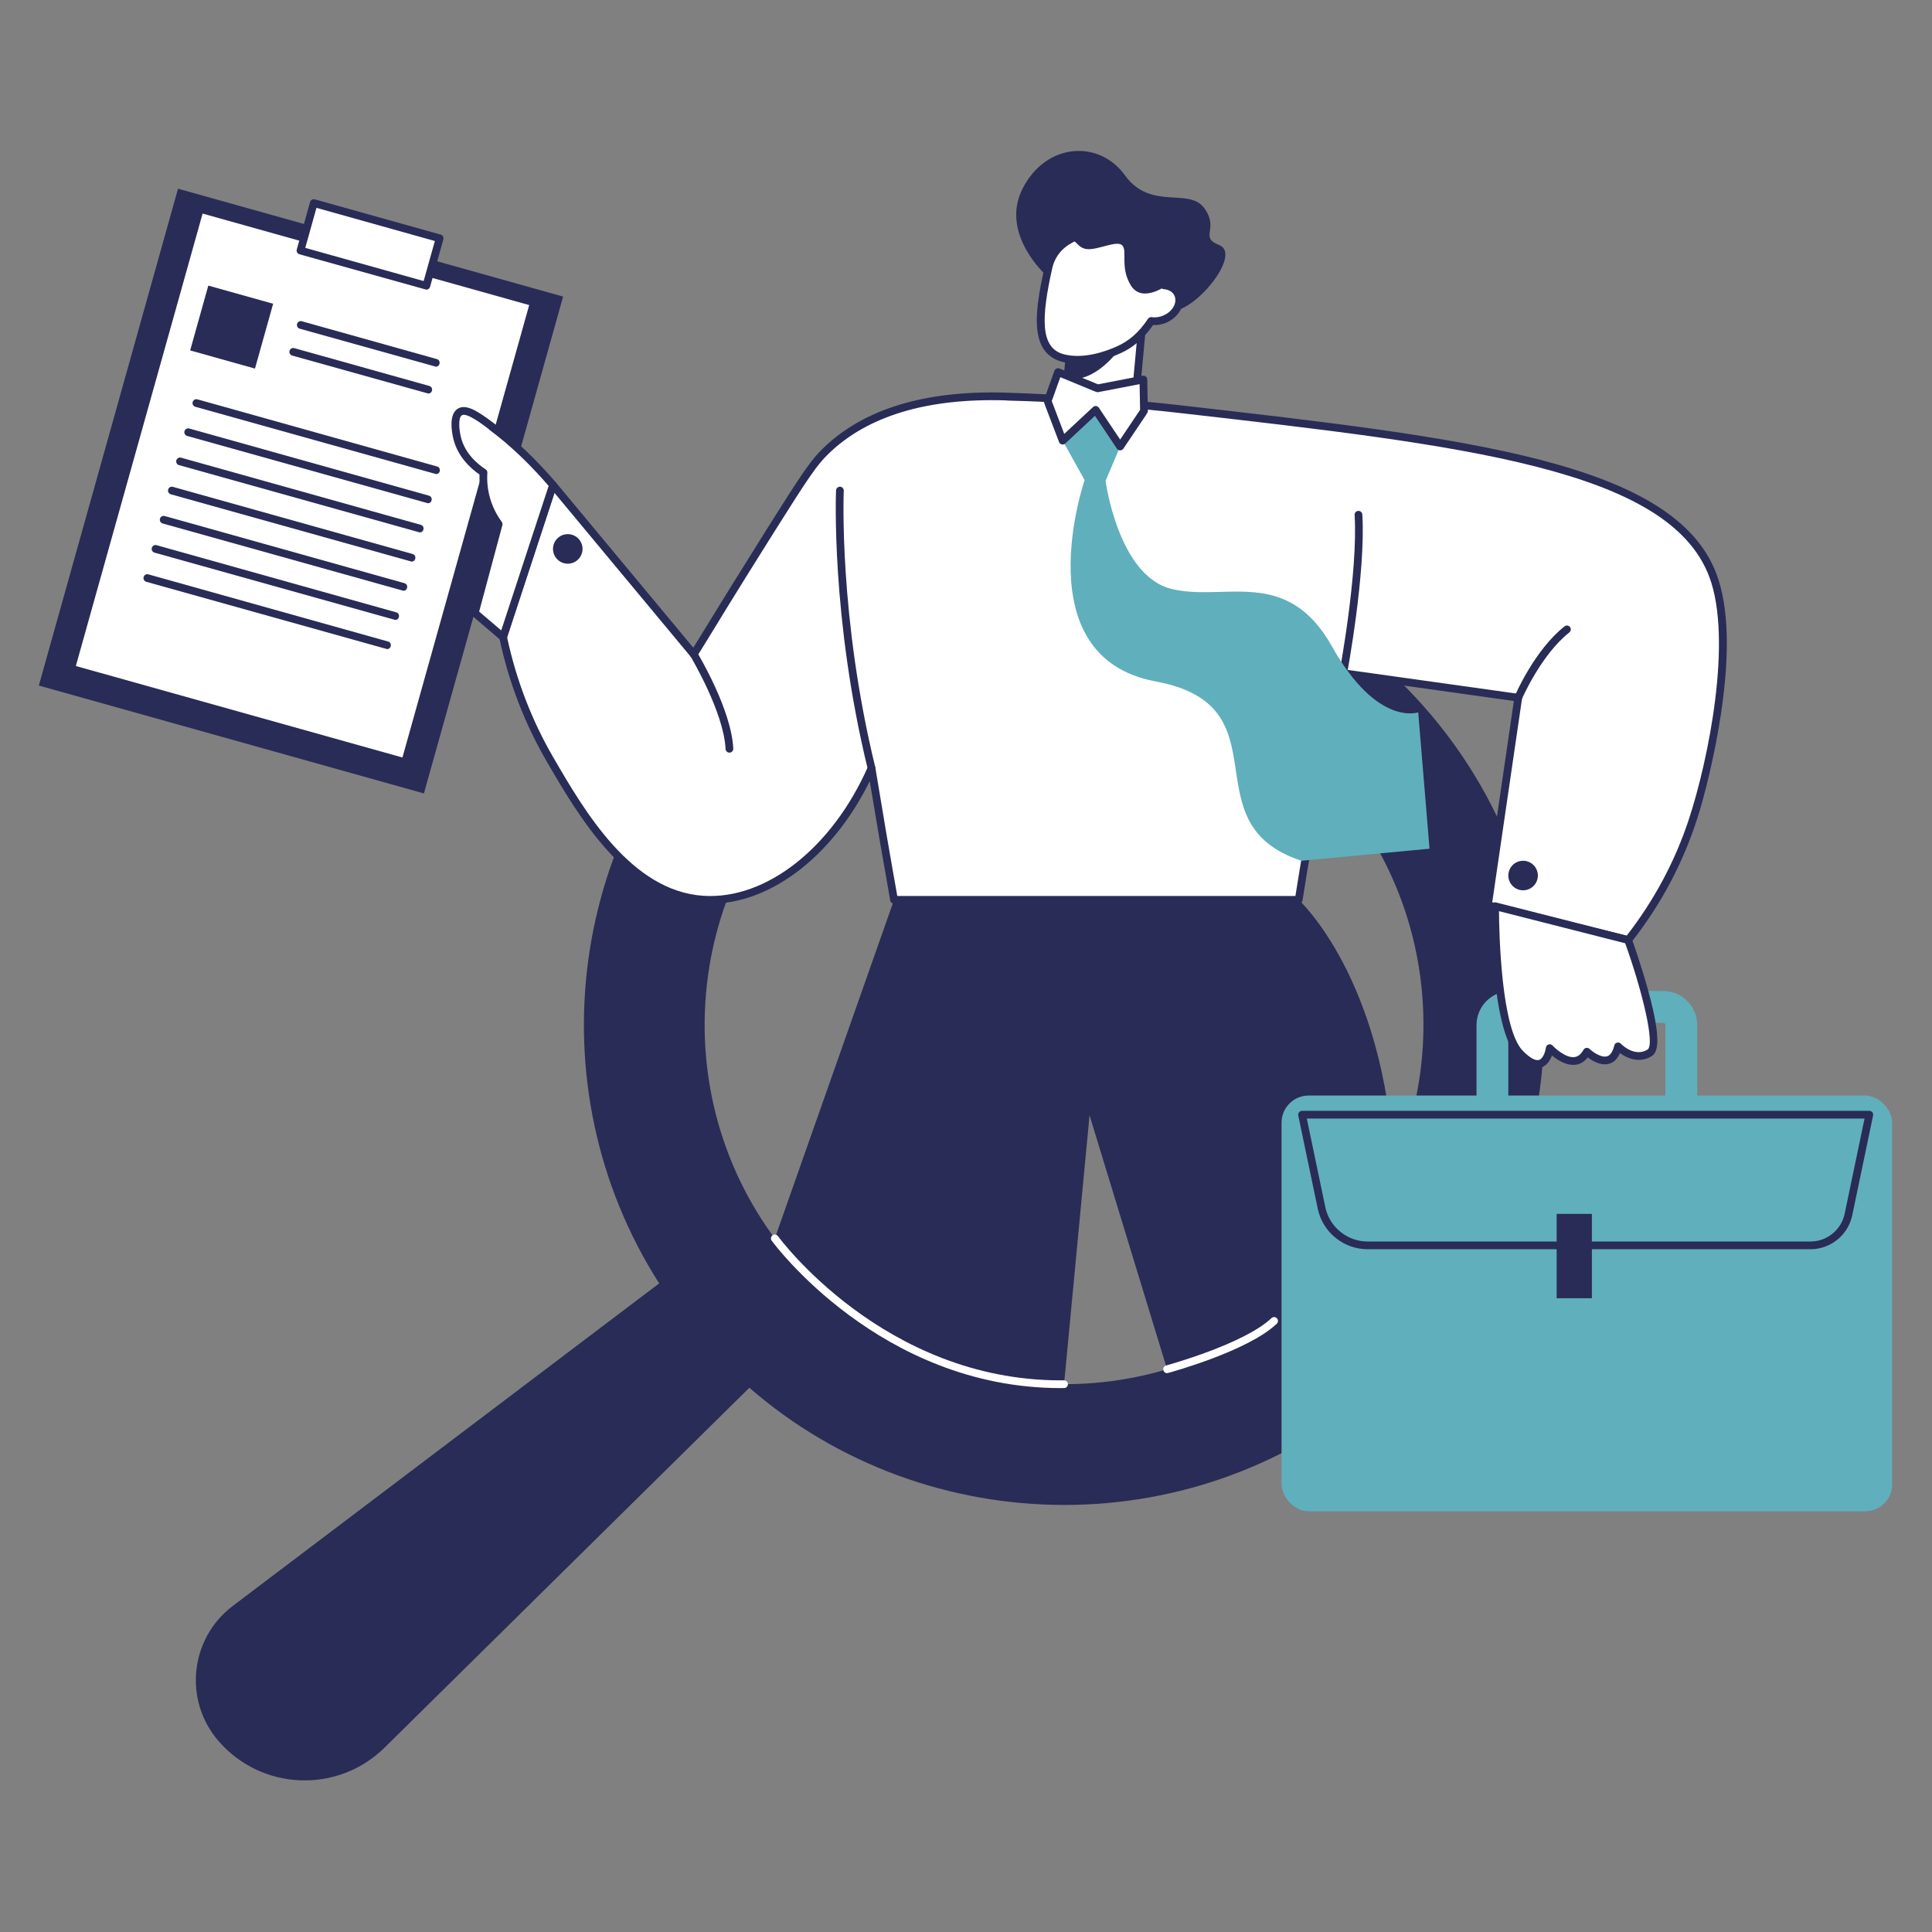
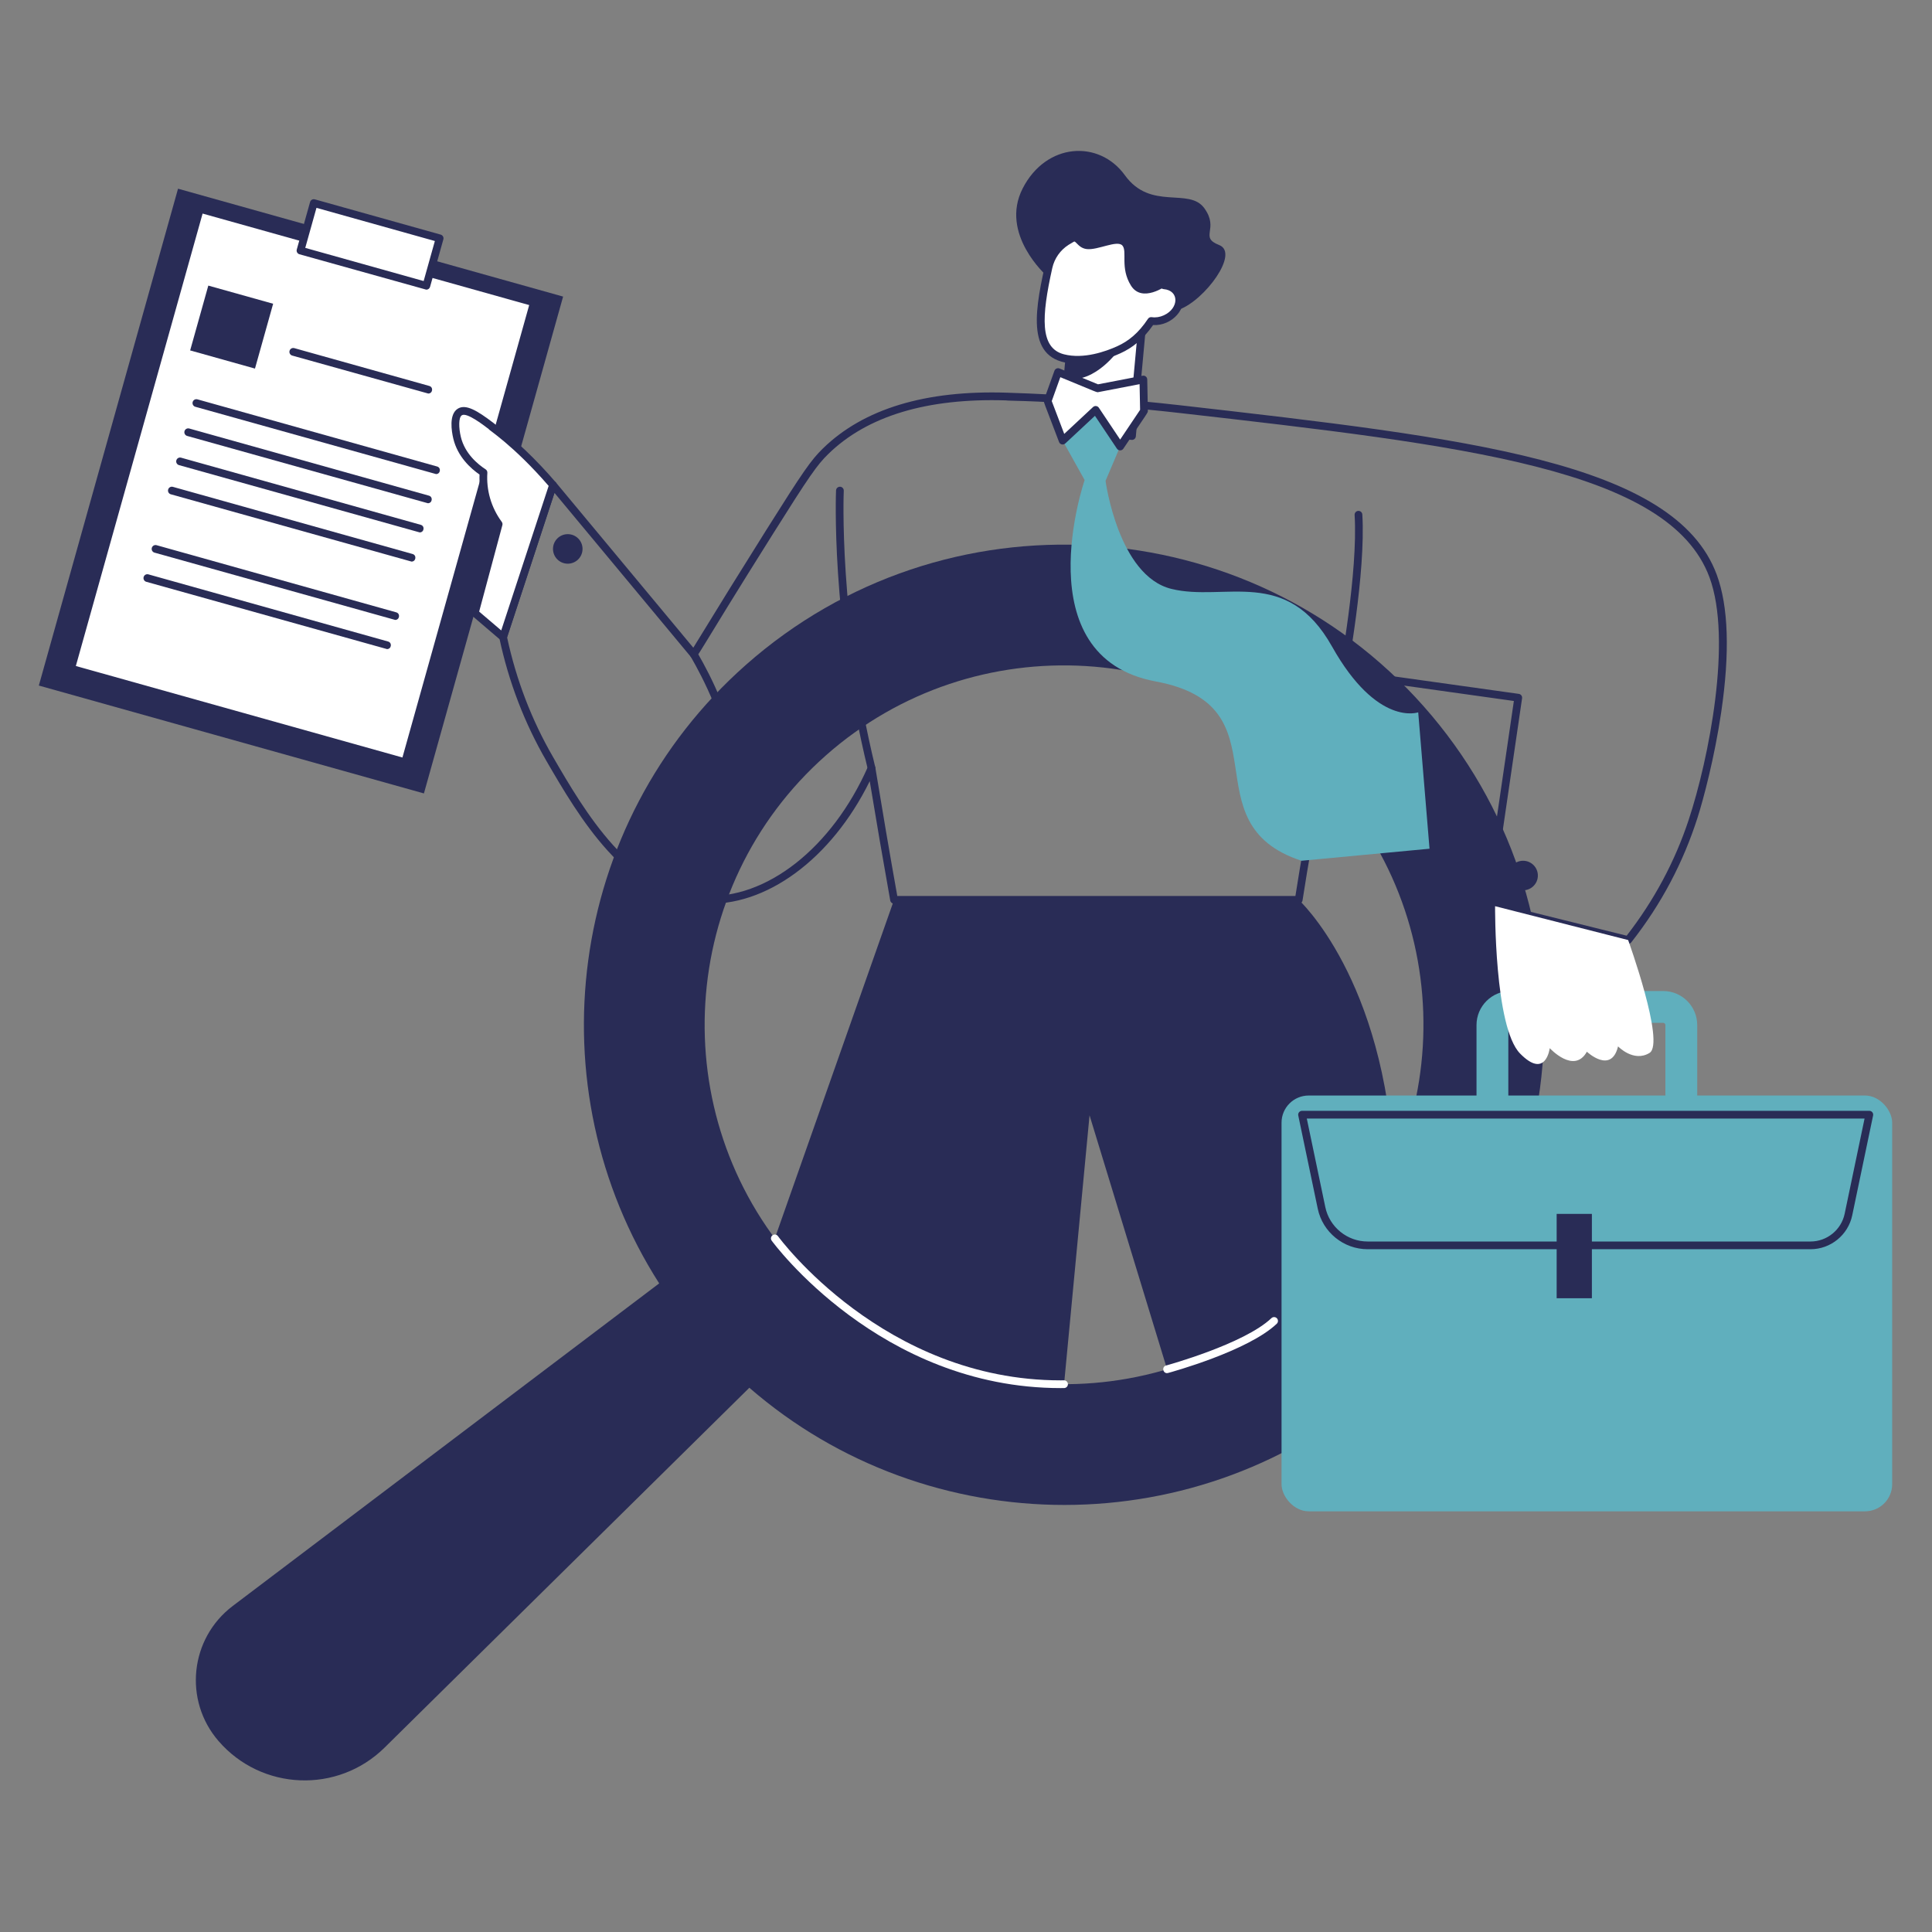
<svg xmlns="http://www.w3.org/2000/svg" id="Find_a_Job" viewBox="0 0 2000 2000">
  <rect x="0" y="0" width="2000" height="2000" fill="#808080" stroke="none" />
  <defs>
    <style>.cls-1{fill:#60afbd;}.cls-1,.cls-2,.cls-3{stroke-width:0px;}.cls-2{fill:#292c56;}.cls-3{fill:#fff;}</style>
  </defs>
  <path class="cls-2" d="M1473.88,731.28c-181.73-205.33-496.63-224.53-701.96-42.8-185.64,164.31-219.12,437.46-89.53,640.08l-441.43,333.91c-44.41,33.59-51.17,97.73-14.74,139.84h0c44.57,51.53,123.41,54.64,171.91,6.8l377.59-372.52c185.37,160.96,466.64,163.69,655.37-3.35,205.33-181.73,224.53-496.63,42.79-701.96ZM1348.2,1339.6c-153.69,136.03-389.4,121.66-525.43-32.03-136.03-153.69-121.66-389.4,32.03-525.43,153.69-136.03,389.4-121.66,525.43,32.03,136.03,153.69,121.66,389.4-32.03,525.43Z" />
  <rect class="cls-3" x="1106.18" y="313.9" width="71.95" height="134.49" transform="translate(2244.67 865.14) rotate(-174.75)" />
  <path class="cls-2" d="M1171.83,455.4l-72.02-6.6c-2.2-.2-3.82-2.15-3.62-4.35l12.3-133.93c.2-2.2,2.15-3.82,4.35-3.62l71.65,6.58c2.2.2,3.82,2.15,3.62,4.35l-12.3,133.93c-.19,2.05-1.9,3.63-3.98,3.63ZM1104.53,441.2l63.69,5.85,11.57-125.96-63.69-5.85-11.57,125.96Z" />
  <path class="cls-3" d="M1085.41,276.66c2.44-10.96,9.13-20.49,18.58-26.56,9.17-5.89,22.06-11.71,37.63-12.2,7.11-.23,22.79-.64,38.24,9.62.79.52,15.85,10.78,22.09,27.29,2.41,6.37,3.33,13.31,2.93,20.5,6.52.54,12.1,3.76,14.6,9.18,6.35,13.78-10.65,30.46-27.78,27.79-10.12,15.28-21.08,24.17-33.55,29.82-13.53,6.13-36.62,13.98-57.78,8.55-29.68-7.62-25.73-45.79-14.98-93.98Z" />
  <path class="cls-2" d="M1115.64,376.48c-52.68.02-45.75-48.61-34.14-100.69,2.69-12.05,9.9-22.37,20.32-29.05,12.58-8.08,25.93-12.4,39.67-12.84,7.17-.23,23.96-.76,40.59,10.29.69.46,16.87,11.37,23.62,29.2,2.16,5.71,3.26,11.92,3.28,18.51,6.46,1.51,11.61,5.42,14.14,10.9,7.18,15.57-9.48,34.83-29.45,33.69-10.37,14.89-21.33,23.56-33.86,29.24-11.74,5.32-27.75,10.75-44.18,10.75ZM1145.67,241.82c-13.43,0-25.94,2.93-39.52,11.65-8.63,5.54-14.61,14.09-16.84,24.07h0c-11.22,50.3-13.11,82.77,12.07,89.23,20.43,5.25,43.31-2.96,55.13-8.32,11.59-5.25,22-13.51,31.86-28.39.86-1.3,2.39-1.99,3.95-1.74,4.02.63,8.47-.06,12.54-1.94,15.79-7.28,16.07-25.72-.31-27.09-2.16-.18-3.78-2.04-3.66-4.21.38-6.82-.52-13.16-2.68-18.86-5.85-15.45-20.42-25.28-20.57-25.37-12.05-8.01-24.46-9.03-31.98-9.03ZM1085.41,276.66h.04-.04Z" />
  <path class="cls-2" d="M1158.17,362.09s-23.84,34.43-53.15,30.05l1.85-20.18s29.92,4.93,51.29-9.87Z" />
  <path class="cls-2" d="M1344.43,931.51s89.53,81.55,98.54,277.4c0,0-80.09,182.7-234.8,208.52l-80.28-262.88-26.38,278.37s-195.29,8.17-299.42-150.95l123.44-350.46h418.9Z" />
-   <path class="cls-3" d="M1773.39,596.19c-42.48-114.55-258.7-139.21-551.76-172.65-44.26-5.05-88.93-8.29-88.93-8.29-60.96-4.43-90.7-4.35-90.56-4.75-111.04-3.6-163.37,33.11-187.43,56.57-11.99,11.69-19.81,22.88-57.98,83.57-32.61,51.87-59.39,95.38-78.53,126.73-48.58-58.42-97.16-116.83-145.73-175.25-17.22,52.47-34.43,104.95-51.65,157.42,6.49,30.62,19.64,76.88,48.58,126.67,32.94,56.68,81.48,140.17,158.65,145.12,67.02,4.3,137-51.83,174.16-136.1,8.36,51.12,16.27,96.85,23.32,136.29h418.9c8.9-57.22,23.18-137.98,46.08-234.66,60.4,8.46,120.79,16.93,181.19,25.39-10.47,71.59-20.94,143.19-31.42,214.78,48.39,12.04,96.78,24.07,145.18,36.11,31.62-40.15,53.71-83.13,68.05-127.99,10.38-32.49,47.86-173.52,19.89-248.95Z" />
  <path class="cls-2" d="M1685.45,977.13l-146.14-36.22c-2-.5-3.29-2.42-2.99-4.46l30.83-210.8-173.6-24.33c-18.11,76.87-33.31,154.51-45.18,230.81-.3,1.95-1.98,3.38-3.95,3.38h-418.9c-1.94,0-3.6-1.39-3.94-3.3-7.29-40.8-14.43-82.31-21.23-123.57-39.51,80.37-107.68,130.83-172.57,126.66-79.3-5.09-128.98-90.55-161.85-147.1-22.91-39.41-39.41-82.43-49.03-127.85-.35-1.66-.5-.19,51.77-159.49.99-3.01,4.89-3.7,6.88-1.31l142.16,170.95c24.64-40.31,50.07-81.32,75.64-122,38-60.43,46.21-72.25,58.57-84.3,42.07-41.02,106.12-60.43,190.35-57.7,59.78,1.9,121.66,6.44,179.82,13.07,297.08,33.89,511.72,58.38,555.05,175.23,12.17,32.81,13.73,80.77,4.65,142.55-6.98,47.43-18.67,90.84-24.47,109.01-14.71,46.01-37.12,89.13-68.71,129.25-.77.98-1.93,1.53-3.14,1.53ZM1544.76,934.02l139.14,34.61c28.34-36.45,49.92-76.72,64.16-119.73,20.81-62.83,45.47-186.86,21.57-251.31-41.63-112.24-254.22-136.5-548.46-170.06-44.17-5.04-88.32-8.25-88.77-8.28-67.97-4.94-88.18-4.14-91.15-4.77-81.59-2.51-143.43,16.13-183.76,55.45-11.78,11.48-19.82,23.09-57.38,82.84-81.02,128.87-77.66,128.3-81.63,128.59-1.32.07-2.54-.44-3.37-1.43l-141.11-169.69-49.06,149.52c9.48,44.2,25.59,86.06,47.9,124.44,32.02,55.08,80.4,138.32,155.44,143.14,64.76,4.14,133.14-49.59,170.25-133.72,1.6-3.62,6.97-2.96,7.61.97,7.25,44.31,14.89,89.02,22.73,132.94h412.13c12.01-76.59,27.35-154.49,45.61-231.58.48-2.01,2.41-3.35,4.45-3.04l181.19,25.39c2.19.3,3.72,2.34,3.4,4.54l-30.89,211.19Z" />
  <path class="cls-1" d="M1721.73,1213.79h-158.03c-19.42,0-35.22-15.8-35.22-35.22v-117.45c0-19.42,15.8-35.22,35.22-35.22h158.03c19.42,0,35.22,15.8,35.22,35.22v117.45c0,19.42-15.8,35.22-35.22,35.22ZM1563.7,1058.84c-1.26,0-2.29,1.03-2.29,2.29v117.45c0,1.26,1.03,2.29,2.29,2.29h158.03c1.26,0,2.29-1.03,2.29-2.29v-117.45c0-1.26-1.03-2.29-2.29-2.29h-158.03Z" />
  <rect class="cls-1" x="1326.65" y="1134.08" width="632.13" height="430.43" rx="28.11" ry="28.11" />
  <rect class="cls-2" x="104.57" y="241.28" width="413.98" height="534.14" transform="translate(148.69 -65.2) rotate(15.65)" />
  <rect class="cls-3" x="133.61" y="255.43" width="359.11" height="494.39" transform="translate(147.21 -65.85) rotate(15.65)" />
  <path class="cls-2" d="M419.38,793.1l-346.88-97.03c-2.12-.59-3.37-2.81-2.77-4.93L203.1,215.08c.6-2.13,2.81-3.37,4.93-2.77l345.8,96.88c2.13.59,3.37,2.81,2.77,4.93l-133.38,476.06c-.49,1.77-2.1,2.92-3.85,2.92ZM78.51,689.44l338.09,94.72,131.22-468.36-338.09-94.72-131.22,468.36Z" />
  <rect class="cls-3" x="315.45" y="227.53" width="135.28" height="51.04" transform="translate(82.47 -93.97) rotate(15.65)" />
  <path class="cls-2" d="M441.34,299.87l-131.35-36.65c-2.13-.6-3.37-2.8-2.77-4.93l13.77-49.14c.6-2.16,2.85-3.37,4.93-2.77l130.27,36.49c2.13.59,3.37,2.81,2.77,4.93l-13.77,49.15c-.49,1.77-2.1,2.92-3.85,2.92ZM316,256.6l122.56,34.34,11.61-41.44-122.56-34.34-11.61,41.44Z" />
  <rect class="cls-2" x="204.94" y="303.75" width="69.69" height="69.69" transform="translate(100.24 -52.13) rotate(15.65)" />
-   <path class="cls-2" d="M451.13,379.57l-140.82-39.3c-2.13-.6-3.37-2.8-2.77-4.93.6-2.13,2.8-3.38,4.93-2.77l139.74,39.15c4.46,1.25,3.55,7.85-1.08,7.85Z" />
  <path class="cls-2" d="M443.33,407.39l-140.82-39.3c-2.13-.6-3.37-2.8-2.77-4.93.59-2.13,2.81-3.38,4.93-2.77l139.74,39.15c4.46,1.25,3.55,7.85-1.08,7.85Z" />
  <path class="cls-2" d="M451.4,490.76l-249.18-69.66c-2.13-.6-3.37-2.8-2.77-4.93.59-2.13,2.8-3.38,4.93-2.77l248.09,69.51c4.46,1.25,3.55,7.85-1.08,7.85Z" />
  <path class="cls-2" d="M442.94,520.95l-249.18-69.66c-2.13-.6-3.37-2.8-2.77-4.93.6-2.13,2.81-3.37,4.93-2.77l248.1,69.51c4.46,1.25,3.55,7.85-1.08,7.85Z" />
  <path class="cls-2" d="M434.48,551.15l-249.17-69.66c-2.13-.6-3.37-2.8-2.77-4.93.6-2.13,2.8-3.38,4.93-2.77l248.09,69.51c4.46,1.25,3.55,7.85-1.08,7.85Z" />
  <path class="cls-2" d="M426.02,581.35l-249.18-69.66c-2.13-.6-3.37-2.8-2.77-4.93.59-2.13,2.8-3.38,4.93-2.77l248.1,69.51c4.46,1.25,3.55,7.85-1.08,7.85Z" />
-   <path class="cls-2" d="M417.56,611.55l-249.18-69.66c-2.13-.6-3.37-2.8-2.77-4.93.59-2.13,2.8-3.37,4.93-2.77l248.1,69.51c4.46,1.25,3.55,7.85-1.08,7.85Z" />
  <path class="cls-2" d="M409.1,641.74l-249.17-69.66c-2.13-.6-3.37-2.8-2.77-4.93.6-2.13,2.8-3.38,4.93-2.77l248.09,69.51c4.46,1.25,3.55,7.85-1.08,7.85Z" />
  <path class="cls-2" d="M400.64,671.94l-249.18-69.66c-2.13-.6-3.37-2.8-2.77-4.93.59-2.13,2.81-3.38,4.93-2.77l248.1,69.51c4.46,1.25,3.55,7.85-1.08,7.85Z" />
  <path class="cls-2" d="M1207.39,295.65s-25.08,18.45-36.61,0c-11.53-18.45-3.54-35.51-8.92-41.51-5.38-6-25.52,5.07-36.89,3.69-11.38-1.38-10.74-13.31-20.97-7.73-10.23,5.58-20.49,35.41-20.49,35.41,0,0-49.08-43.21-24.79-90.55,24.29-47.35,79.02-50.58,105.77-13.53,26.75,37.05,66.41,12.14,82.24,34.13,15.83,21.98-5.84,29.82,15.37,38.12,21.21,8.3-14.91,57.03-41.28,66.72,0,0,4.13-22.29-13.42-24.75Z" />
  <path class="cls-3" d="M508.41,441.03c-15.87-12.12-26.46-18.24-32.39-14.55-7.86,4.88-3.39,24.44-2.87,26.65,4.75,19.98,20.47,31.62,27.36,36.07-1.26,19.14,4.28,37.97,15.67,53.4-8.23,30.64-16.46,61.28-24.69,91.93,9.77,8.34,19.54,16.67,29.31,25.01l51.65-157.42c-24.89-29.06-47.67-48.57-64.05-61.08Z" />
  <path class="cls-2" d="M520.81,663.52c-2.11,0-.66.69-31.91-25.96-1.17-1-1.67-2.59-1.27-4.08l24.2-90.09c-10.84-15.39-16.14-33.68-15.43-52.14-8.97-6.19-22.67-18.38-27.14-37.21-1.75-7.36-4.8-25.1,4.65-30.97,8.12-5.04,19.68,1.6,36.92,14.77h0c22.75,17.38,44.51,38.12,64.66,61.66.91,1.06,1.2,2.52.76,3.85l-51.65,157.42c-.53,1.62-2.05,2.75-3.8,2.75ZM496.02,633.12l22.85,19.49,49.09-149.6c-37.09-42.88-63.48-58.8-61.98-58.8-6.24-4.77-22.83-17.45-27.85-14.33-3.62,2.25-3.26,13.18-1.09,22.32,4.17,17.53,17.86,28.6,25.65,33.64,1.22.79,1.91,2.17,1.82,3.62-1.17,17.73,3.78,35.71,14.9,50.76.72.98.96,2.24.65,3.41l-24.04,89.49Z" />
  <path class="cls-3" d="M1547.71,938.08s-.92,125.13,25.83,152.5c26.75,27.36,30.75-5.53,30.75-5.53,0,0,25.21,27.36,38.43,3.69,0,0,25.21,23.67,32.28-5.53,0,0,16.16,16.91,32.59,6.76,16.43-10.15-22.14-116.83-22.14-116.83l-137.74-35.05Z" />
-   <path class="cls-2" d="M1591.62,1105.48c-6.12,0-13.02-4-20.94-12.1-27.58-28.22-27-150.15-26.97-155.32.02-2.57,2.44-4.49,4.99-3.85l137.74,35.05c1.29.33,2.32,1.27,2.78,2.52.1.27,9.79,27.15,17.33,54.92,14.14,52.08,9.11,62.99,3.15,66.67-12.17,7.52-24.9,2.5-32.75-3.22-6.38,15.07-20.25,14.3-33.35,4.5-9.86,12.57-24.53,8.3-37.04-2.05-2.52,7.13-7.34,12.88-14.93,12.88ZM1551.73,943.23c.19,23.62,2.35,121.72,24.67,144.55,7.18,7.35,13.2,10.68,17,9.4,4.24-1.43,6.48-9.12,6.91-12.62.41-3.38,4.6-4.73,6.91-2.23,3.4,3.67,14.12,13,22.58,11.97,3.76-.45,6.84-2.91,9.42-7.52,1.24-2.21,4.29-2.78,6.23-.97,2.96,2.76,11.98,9.53,18.2,7.66,3.39-1.02,5.9-4.79,7.46-11.22.74-3.07,4.59-4.1,6.78-1.82.56.59,14.16,14.43,27.6,6.12,8.07-4.98-5.34-60.52-23.08-110.08l-130.68-33.25Z" />
  <circle class="cls-2" cx="1576.7" cy="906.35" r="15.29" />
  <circle class="cls-2" cx="587.75" cy="568.24" r="15.29" />
  <path class="cls-2" d="M902.19,799.22c-1.8,0-3.44-1.22-3.88-3.05-38.29-156.97-32.9-287.21-32.84-288.51.1-2.21,2.01-3.87,4.18-3.81,2.21.1,3.91,1.97,3.81,4.18-.06,1.29-5.38,130.45,32.62,286.25.61,2.51-1.29,4.95-3.89,4.95Z" />
  <path class="cls-2" d="M1390.51,700.86c-2.52,0-4.4-2.29-3.93-4.74.19-1.03,19.34-103.34,15.72-163.02-.13-2.21,1.54-4.1,3.75-4.23,2.19-.16,4.1,1.54,4.23,3.75,3.68,60.67-15.65,163.95-15.84,164.99-.36,1.92-2.04,3.26-3.93,3.26Z" />
  <path class="cls-1" d="M1134.2,424.31l-34.15,31.82,22.76,40.84s-63.05,183.06,73.57,208.46c136.61,25.39,32.62,146.77,150.86,185.63l132.6-12.47-11.71-141.19s-42.35,15.3-89.26-68.2c-46.91-83.51-111.36-45.94-166.37-59.61-55.01-13.67-68.03-111.82-68.03-111.82l15.09-35.56-25.35-37.9Z" />
  <path class="cls-3" d="M1136.22,401.99l-40.93-16.82-10.8,30.06c5.18,13.63,10.37,27.27,15.56,40.9,11.38-10.61,22.77-21.21,34.15-31.82,8.45,12.63,16.9,25.26,25.35,37.9,8.23-12.26,16.46-24.52,24.69-36.78l-.65-32.58-47.38,9.14Z" />
  <path class="cls-2" d="M1156.23,464.44l-22.74-33.99-30.71,28.62c-2.07,1.94-5.46,1.15-6.46-1.5-16.44-43.23-16.3-41.68-15.58-43.68l10.8-30.06c.77-2.14,3.17-3.22,5.29-2.35l39.82,16.37,46.21-8.91c2.48-.47,4.71,1.41,4.76,3.85l.65,32.58c.04,1.87.57.45-25.37,39.09-1.57,2.34-5.05,2.38-6.64,0ZM1137.53,422.09l22.04,32.94,20.66-30.77-.53-26.58-42.72,8.24c-1.81.36-.33.57-39.33-15.46l-8.88,24.73,12.92,33.96,29.8-27.77c1.8-1.68,4.68-1.35,6.05.7Z" />
  <path class="cls-2" d="M755.09,779.13c-2.12,0-3.89-1.67-3.99-3.81-1.78-38.18-35.98-95.32-36.32-95.89-1.14-1.89-.53-4.35,1.36-5.49,1.89-1.14,4.35-.53,5.49,1.36,1.45,2.41,35.59,59.44,37.46,99.65.1,2.26-1.69,4.19-4,4.19Z" />
-   <path class="cls-2" d="M1571.69,726.25c-2.84,0-4.81-2.92-3.68-5.57.83-1.95,20.74-47.96,51.62-72.29,1.73-1.36,4.25-1.07,5.62.67s1.07,4.25-.67,5.62c-29.3,23.08-49.02,68.69-49.22,69.15-.65,1.52-2.13,2.43-3.68,2.43Z" />
  <path class="cls-3" d="M1097.89,1436.94c-187.17,0-297.95-151.1-299.05-152.63-1.29-1.79-.88-4.29.91-5.58,1.79-1.3,4.29-.88,5.58.91,1.08,1.5,109.6,149.3,292.56,149.3,1.19,0,2.37,0,3.57-.02,2.23-.04,4.02,1.75,4.04,3.96s-1.75,4.02-3.96,4.04c-1.21.01-2.45.02-3.65.02Z" />
  <path class="cls-3" d="M1207.12,1413.57c.8-.22,80.87-22.2,109.06-49.03,1.61-1.52,4.13-1.46,5.66.14,1.52,1.6,1.46,4.13-.14,5.66-29.66,28.22-109.11,50.04-112.48,50.95-5.17,1.41-7.15-6.35-2.1-7.72Z" />
  <path class="cls-2" d="M1874.28,1293.19h-458.57c-24.8,0-46.49-17.62-51.57-41.9l-20.19-96.56c-.52-2.48,1.38-4.82,3.92-4.82h587.24c2.54,0,4.43,2.34,3.92,4.82l-21.62,103.43c-4.25,20.3-22.38,35.03-43.12,35.03ZM1352.79,1157.92l19.18,91.74c4.3,20.59,22.7,35.54,43.74,35.54h458.57c16.97,0,31.81-12.06,35.29-28.67l20.62-98.61h-577.4Z" />
  <rect class="cls-2" x="1611.45" y="1256.61" width="36.47" height="87.32" />
</svg>